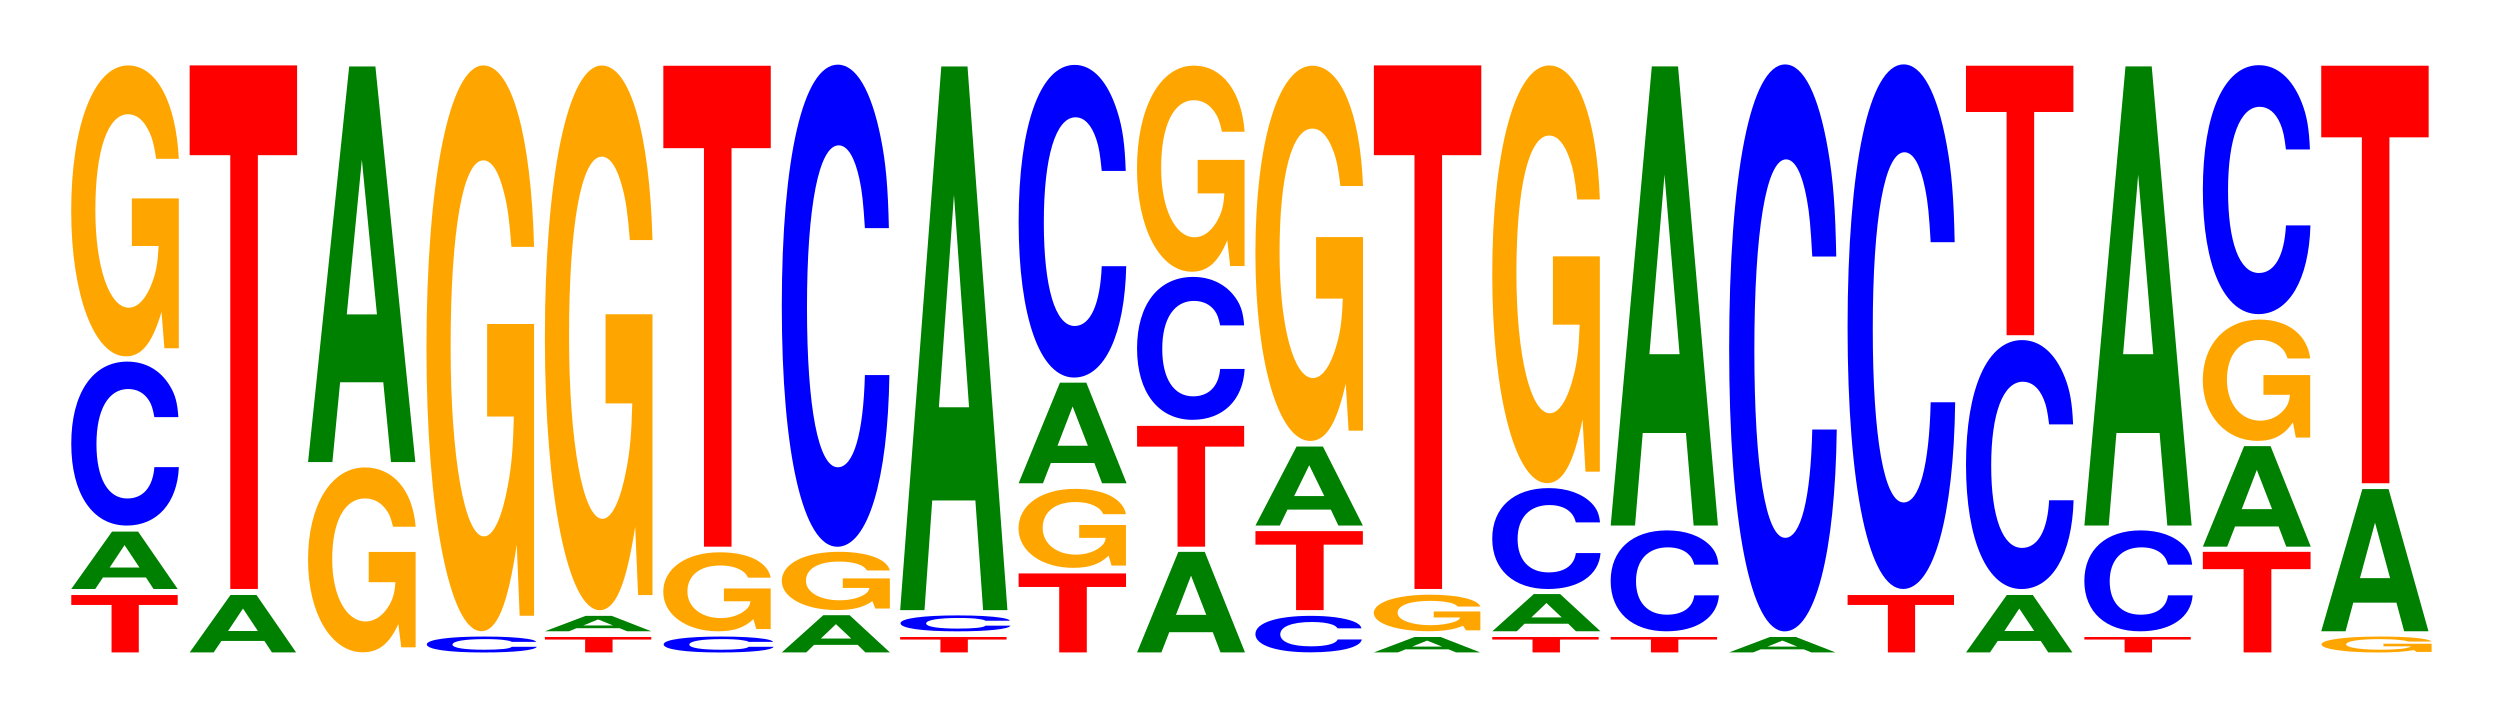
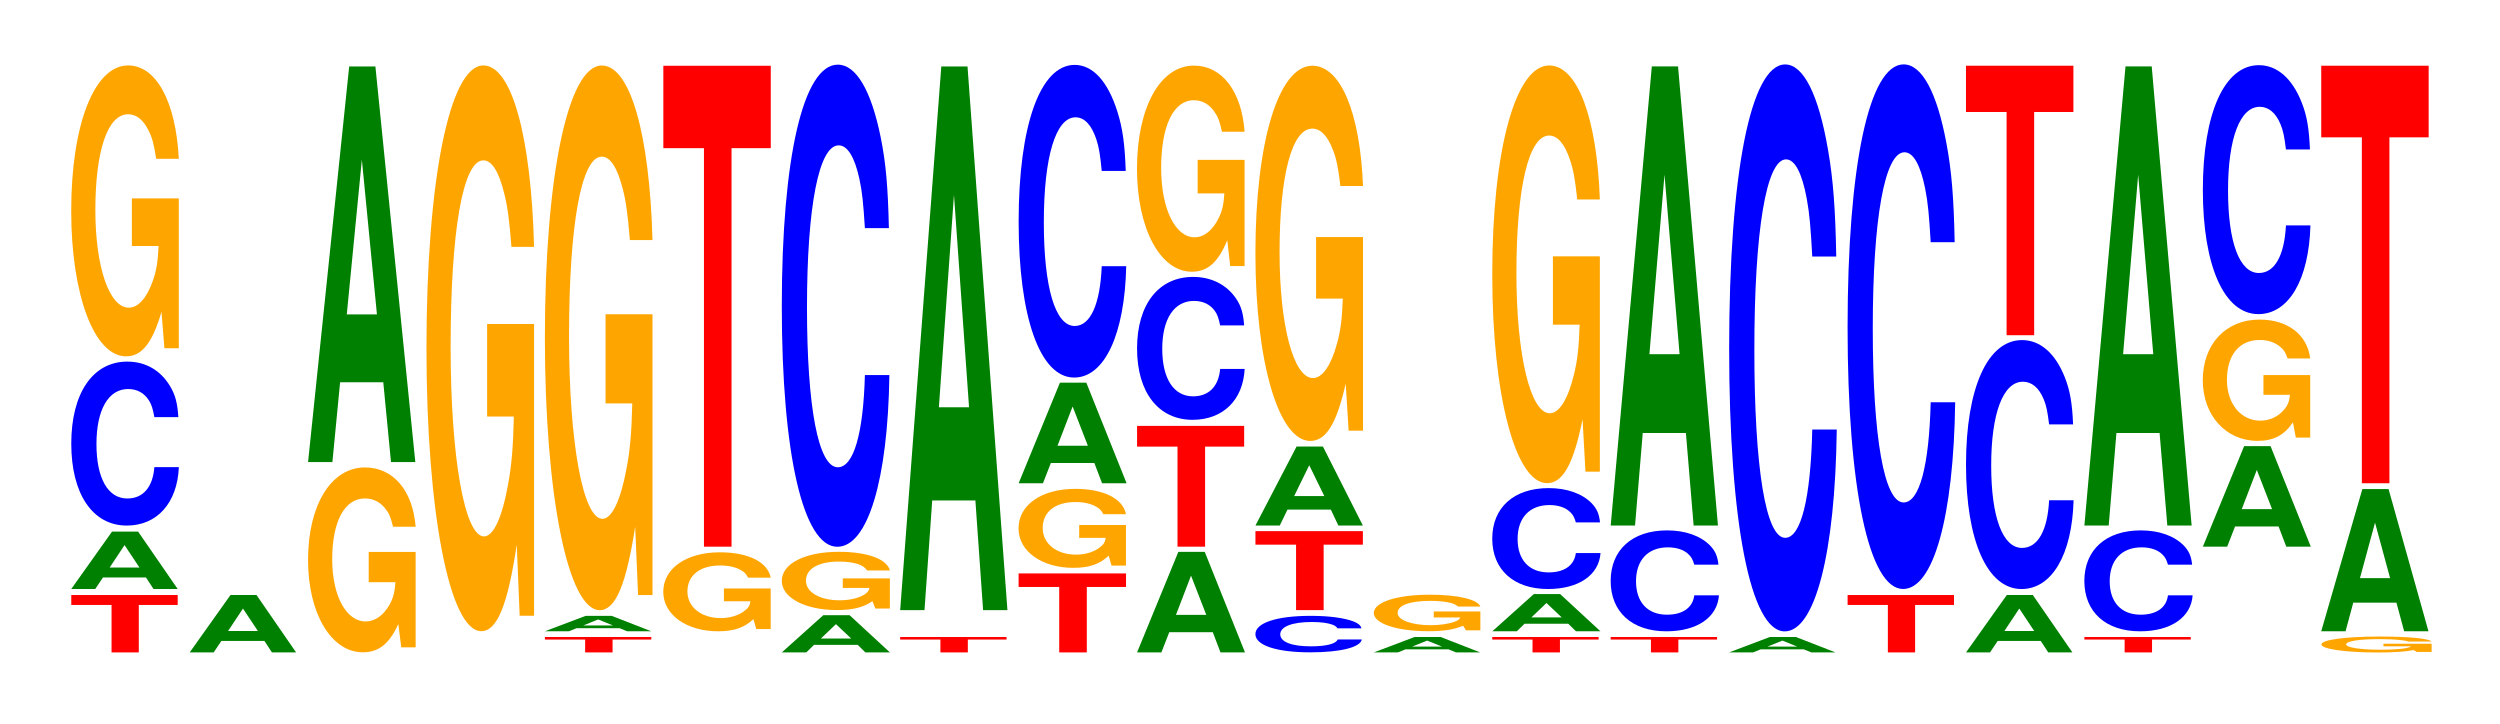
<svg xmlns="http://www.w3.org/2000/svg" xmlns:xlink="http://www.w3.org/1999/xlink" width="228pt" height="66pt" viewBox="0 0 228 66" version="1.1">
  <defs>
    <g>
      <symbol overflow="visible" id="glyph0-0">
        <path style="stroke:none;" d="M 6.391 -4.328 L 9.938 -4.328 L 9.938 -5.234 L 0.234 -5.234 L 0.234 -4.328 L 3.906 -4.328 L 3.906 0 L 6.391 0 Z M 6.391 -4.328 " />
      </symbol>
      <symbol overflow="visible" id="glyph1-0">
        <path style="stroke:none;" d="M 7.188 -1.047 L 7.875 0 L 10.078 0 L 6.469 -5.234 L 4.094 -5.234 L 0.375 0 L 2.562 0 L 3.266 -1.047 Z M 6.594 -1.953 L 3.875 -1.953 L 5.234 -4 Z M 6.594 -1.953 " />
      </symbol>
      <symbol overflow="visible" id="glyph2-0">
        <path style="stroke:none;" d="M 10.438 -9.438 C 10.359 -10.672 10.172 -11.453 9.688 -12.25 C 8.828 -13.703 7.453 -14.5 5.781 -14.5 C 2.641 -14.5 0.672 -11.625 0.672 -7.016 C 0.672 -2.422 2.625 0.453 5.734 0.453 C 8.5 0.453 10.344 -1.609 10.484 -4.875 L 8.25 -4.875 C 8.109 -3.047 7.219 -2.016 5.781 -2.016 C 4.016 -2.016 2.969 -3.859 2.969 -6.969 C 2.969 -10.125 4.062 -12 5.859 -12 C 6.656 -12 7.312 -11.656 7.75 -10.969 C 8 -10.578 8.109 -10.203 8.25 -9.438 Z M 10.438 -9.438 " />
      </symbol>
      <symbol overflow="visible" id="glyph3-0">
        <path style="stroke:none;" d="M 10.422 -13.609 L 6.141 -13.609 L 6.141 -9.266 L 8.578 -9.266 C 8.516 -7.844 8.375 -6.984 8.047 -6.078 C 7.516 -4.547 6.719 -3.641 5.859 -3.641 C 4.094 -3.641 2.812 -7.328 2.812 -12.531 C 2.812 -17.984 3.938 -21.281 5.797 -21.281 C 6.562 -21.281 7.203 -20.766 7.688 -19.75 C 8 -19.125 8.156 -18.547 8.359 -17.219 L 10.422 -17.219 C 10.156 -22.422 8.375 -25.734 5.797 -25.734 C 2.719 -25.734 0.609 -20.344 0.609 -12.469 C 0.609 -4.797 2.719 0.797 5.609 0.797 C 7.047 0.797 8.016 -0.422 8.844 -3.266 L 9.109 0.062 L 10.422 0.062 Z M 10.422 -13.609 " />
      </symbol>
      <symbol overflow="visible" id="glyph4-0">
-         <path style="stroke:none;" d="M 6.453 -39.562 L 10.031 -39.562 L 10.031 -47.75 L 0.234 -47.75 L 0.234 -39.562 L 3.938 -39.562 L 3.938 0 L 6.453 0 Z M 6.453 -39.562 " />
-       </symbol>
+         </symbol>
      <symbol overflow="visible" id="glyph5-0">
        <path style="stroke:none;" d="M 10.422 -8.656 L 6.141 -8.656 L 6.141 -5.891 L 8.578 -5.891 C 8.516 -4.984 8.375 -4.438 8.047 -3.859 C 7.516 -2.891 6.719 -2.312 5.859 -2.312 C 4.094 -2.312 2.812 -4.656 2.812 -7.969 C 2.812 -11.438 3.938 -13.531 5.797 -13.531 C 6.562 -13.531 7.203 -13.203 7.688 -12.562 C 8 -12.172 8.156 -11.797 8.359 -10.953 L 10.422 -10.953 C 10.156 -14.266 8.375 -16.359 5.797 -16.359 C 2.719 -16.359 0.609 -12.938 0.609 -7.922 C 0.609 -3.047 2.719 0.5 5.609 0.5 C 7.047 0.5 8.016 -0.266 8.844 -2.078 L 9.109 0.047 L 10.422 0.047 Z M 10.422 -8.656 " />
      </symbol>
      <symbol overflow="visible" id="glyph6-0">
        <path style="stroke:none;" d="M 7.234 -7.281 L 7.938 0 L 10.156 0 L 6.516 -36.078 L 4.125 -36.078 L 0.375 0 L 2.594 0 L 3.297 -7.281 Z M 6.656 -13.469 L 3.906 -13.469 L 5.281 -27.578 Z M 6.656 -13.469 " />
      </symbol>
      <symbol overflow="visible" id="glyph7-0">
-         <path style="stroke:none;" d="M 10.672 -0.922 C 10.594 -1.031 10.391 -1.109 9.906 -1.188 C 9.031 -1.328 7.625 -1.406 5.922 -1.406 C 2.688 -1.406 0.688 -1.125 0.688 -0.688 C 0.688 -0.234 2.672 0.047 5.859 0.047 C 8.688 0.047 10.578 -0.156 10.719 -0.469 L 8.438 -0.469 C 8.297 -0.297 7.375 -0.203 5.922 -0.203 C 4.109 -0.203 3.031 -0.375 3.031 -0.672 C 3.031 -0.984 4.156 -1.172 6 -1.172 C 6.812 -1.172 7.484 -1.141 7.922 -1.062 C 8.172 -1.031 8.297 -1 8.438 -0.922 Z M 10.672 -0.922 " />
-       </symbol>
+         </symbol>
      <symbol overflow="visible" id="glyph8-0">
        <path style="stroke:none;" d="M 10.422 -26.469 L 6.141 -26.469 L 6.141 -18.031 L 8.578 -18.031 C 8.516 -15.266 8.375 -13.578 8.047 -11.812 C 7.516 -8.844 6.719 -7.094 5.859 -7.094 C 4.094 -7.094 2.812 -14.25 2.812 -24.375 C 2.812 -34.984 3.938 -41.391 5.797 -41.391 C 6.562 -41.391 7.203 -40.391 7.688 -38.422 C 8 -37.203 8.156 -36.062 8.359 -33.5 L 10.422 -33.5 C 10.156 -43.625 8.375 -50.047 5.797 -50.047 C 2.719 -50.047 0.609 -39.578 0.609 -24.25 C 0.609 -9.312 2.719 1.547 5.609 1.547 C 7.047 1.547 8.016 -0.812 8.844 -6.344 L 9.109 0.141 L 10.422 0.141 Z M 10.422 -26.469 " />
      </symbol>
      <symbol overflow="visible" id="glyph9-0">
        <path style="stroke:none;" d="M 6.406 -1.172 L 9.938 -1.172 L 9.938 -1.406 L 0.234 -1.406 L 0.234 -1.172 L 3.906 -1.172 L 3.906 0 L 6.406 0 Z M 6.406 -1.172 " />
      </symbol>
      <symbol overflow="visible" id="glyph10-0">
        <path style="stroke:none;" d="M 7.188 -0.281 L 7.875 0 L 10.078 0 L 6.469 -1.406 L 4.094 -1.406 L 0.375 0 L 2.562 0 L 3.266 -0.281 Z M 6.594 -0.531 L 3.875 -0.531 L 5.234 -1.078 Z M 6.594 -0.531 " />
      </symbol>
      <symbol overflow="visible" id="glyph11-0">
        <path style="stroke:none;" d="M 10.422 -25.484 L 6.141 -25.484 L 6.141 -17.359 L 8.578 -17.359 C 8.516 -14.688 8.375 -13.062 8.047 -11.375 C 7.516 -8.516 6.719 -6.828 5.859 -6.828 C 4.094 -6.828 2.812 -13.719 2.812 -23.469 C 2.812 -33.672 3.938 -39.859 5.797 -39.859 C 6.562 -39.859 7.203 -38.875 7.688 -37 C 8 -35.828 8.156 -34.719 8.359 -32.25 L 10.422 -32.25 C 10.156 -42 8.375 -48.172 5.797 -48.172 C 2.719 -48.172 0.609 -38.094 0.609 -23.344 C 0.609 -8.969 2.719 1.5 5.609 1.5 C 7.047 1.5 8.016 -0.781 8.844 -6.109 L 9.109 0.125 L 10.422 0.125 Z M 10.422 -25.484 " />
      </symbol>
      <symbol overflow="visible" id="glyph12-0">
        <path style="stroke:none;" d="M 10.406 -3.688 L 6.141 -3.688 L 6.141 -2.516 L 8.562 -2.516 C 8.5 -2.125 8.359 -1.891 8.031 -1.656 C 7.516 -1.234 6.703 -0.984 5.859 -0.984 C 4.078 -0.984 2.812 -1.984 2.812 -3.406 C 2.812 -4.875 3.938 -5.781 5.797 -5.781 C 6.562 -5.781 7.203 -5.641 7.688 -5.359 C 8 -5.188 8.156 -5.031 8.344 -4.672 L 10.406 -4.672 C 10.141 -6.094 8.359 -6.984 5.781 -6.984 C 2.703 -6.984 0.609 -5.516 0.609 -3.375 C 0.609 -1.297 2.719 0.219 5.609 0.219 C 7.047 0.219 8.016 -0.109 8.828 -0.891 L 9.094 0.016 L 10.406 0.016 Z M 10.406 -3.688 " />
      </symbol>
      <symbol overflow="visible" id="glyph13-0">
        <path style="stroke:none;" d="M 6.453 -36.344 L 10.031 -36.344 L 10.031 -43.859 L 0.234 -43.859 L 0.234 -36.344 L 3.938 -36.344 L 3.938 0 L 6.453 0 Z M 6.453 -36.344 " />
      </symbol>
      <symbol overflow="visible" id="glyph14-0">
        <path style="stroke:none;" d="M 7.297 -0.688 L 8 0 L 10.234 0 L 6.562 -3.391 L 4.156 -3.391 L 0.375 0 L 2.609 0 L 3.312 -0.688 Z M 6.703 -1.266 L 3.938 -1.266 L 5.312 -2.578 Z M 6.703 -1.266 " />
      </symbol>
      <symbol overflow="visible" id="glyph15-0">
        <path style="stroke:none;" d="M 10.484 -2.734 L 6.188 -2.734 L 6.188 -1.859 L 8.625 -1.859 C 8.562 -1.578 8.422 -1.406 8.094 -1.219 C 7.562 -0.906 6.75 -0.734 5.906 -0.734 C 4.109 -0.734 2.828 -1.469 2.828 -2.516 C 2.828 -3.609 3.969 -4.266 5.844 -4.266 C 6.609 -4.266 7.25 -4.172 7.75 -3.969 C 8.047 -3.844 8.219 -3.719 8.406 -3.453 L 10.484 -3.453 C 10.219 -4.5 8.422 -5.156 5.828 -5.156 C 2.734 -5.156 0.625 -4.078 0.625 -2.5 C 0.625 -0.969 2.75 0.156 5.656 0.156 C 7.094 0.156 8.062 -0.078 8.891 -0.656 L 9.156 0.016 L 10.484 0.016 Z M 10.484 -2.734 " />
      </symbol>
      <symbol overflow="visible" id="glyph16-0">
        <path style="stroke:none;" d="M 10.438 -27.734 C 10.359 -31.359 10.172 -33.672 9.688 -36.031 C 8.828 -40.281 7.453 -42.641 5.781 -42.641 C 2.641 -42.641 0.672 -34.188 0.672 -20.609 C 0.672 -7.141 2.625 1.328 5.734 1.328 C 8.5 1.328 10.344 -4.719 10.484 -14.328 L 8.25 -14.328 C 8.109 -8.984 7.219 -5.922 5.781 -5.922 C 4.016 -5.922 2.969 -11.344 2.969 -20.484 C 2.969 -29.75 4.062 -35.281 5.859 -35.281 C 6.656 -35.281 7.312 -34.234 7.75 -32.219 C 8 -31.078 8.109 -29.984 8.25 -27.734 Z M 10.438 -27.734 " />
      </symbol>
      <symbol overflow="visible" id="glyph17-0">
        <path style="stroke:none;" d="M 7.234 -10 L 7.938 0 L 10.156 0 L 6.516 -49.578 L 4.125 -49.578 L 0.375 0 L 2.594 0 L 3.297 -10 Z M 6.656 -18.5 L 3.906 -18.5 L 5.281 -37.875 Z M 6.656 -18.5 " />
      </symbol>
      <symbol overflow="visible" id="glyph18-0">
        <path style="stroke:none;" d="M 6.453 -5.969 L 10.031 -5.969 L 10.031 -7.203 L 0.234 -7.203 L 0.234 -5.969 L 3.938 -5.969 L 3.938 0 L 6.453 0 Z M 6.453 -5.969 " />
      </symbol>
      <symbol overflow="visible" id="glyph19-0">
        <path style="stroke:none;" d="M 7.281 -1.844 L 7.984 0 L 10.219 0 L 6.547 -9.172 L 4.141 -9.172 L 0.375 0 L 2.594 0 L 3.312 -1.844 Z M 6.688 -3.422 L 3.922 -3.422 L 5.297 -7 Z M 6.688 -3.422 " />
      </symbol>
      <symbol overflow="visible" id="glyph20-0">
        <path style="stroke:none;" d="M 10.438 -17.984 C 10.359 -20.328 10.172 -21.828 9.688 -23.359 C 8.828 -26.125 7.453 -27.656 5.781 -27.656 C 2.641 -27.656 0.672 -22.156 0.672 -13.359 C 0.672 -4.625 2.625 0.859 5.734 0.859 C 8.5 0.859 10.344 -3.062 10.484 -9.297 L 8.25 -9.297 C 8.109 -5.828 7.219 -3.844 5.781 -3.844 C 4.016 -3.844 2.969 -7.344 2.969 -13.281 C 2.969 -19.297 4.062 -22.875 5.859 -22.875 C 6.656 -22.875 7.312 -22.203 7.75 -20.891 C 8 -20.156 8.109 -19.438 8.25 -17.984 Z M 10.438 -17.984 " />
      </symbol>
      <symbol overflow="visible" id="glyph21-0">
        <path style="stroke:none;" d="M 6.438 -9.125 L 10 -9.125 L 10 -11.016 L 0.234 -11.016 L 0.234 -9.125 L 3.922 -9.125 L 3.922 0 L 6.438 0 Z M 6.438 -9.125 " />
      </symbol>
      <symbol overflow="visible" id="glyph22-0">
        <path style="stroke:none;" d="M 10.438 -8.219 C 10.359 -9.297 10.172 -9.984 9.688 -10.688 C 8.828 -11.938 7.453 -12.641 5.781 -12.641 C 2.641 -12.641 0.672 -10.141 0.672 -6.109 C 0.672 -2.109 2.625 0.391 5.734 0.391 C 8.5 0.391 10.344 -1.406 10.484 -4.25 L 8.25 -4.25 C 8.109 -2.656 7.219 -1.75 5.781 -1.75 C 4.016 -1.75 2.969 -3.359 2.969 -6.078 C 2.969 -8.828 4.062 -10.453 5.859 -10.453 C 6.656 -10.453 7.312 -10.156 7.75 -9.562 C 8 -9.219 8.109 -8.891 8.25 -8.219 Z M 10.438 -8.219 " />
      </symbol>
      <symbol overflow="visible" id="glyph23-0">
        <path style="stroke:none;" d="M 10.422 -9.641 L 6.141 -9.641 L 6.141 -6.578 L 8.578 -6.578 C 8.516 -5.562 8.375 -4.953 8.047 -4.312 C 7.516 -3.219 6.719 -2.578 5.859 -2.578 C 4.094 -2.578 2.812 -5.188 2.812 -8.891 C 2.812 -12.75 3.938 -15.078 5.797 -15.078 C 6.562 -15.078 7.203 -14.719 7.688 -14 C 8 -13.562 8.156 -13.141 8.359 -12.203 L 10.422 -12.203 C 10.156 -15.891 8.375 -18.234 5.797 -18.234 C 2.719 -18.234 0.609 -14.422 0.609 -8.828 C 0.609 -3.391 2.719 0.562 5.609 0.562 C 7.047 0.562 8.016 -0.297 8.844 -2.312 L 9.109 0.047 L 10.422 0.047 Z M 10.422 -9.641 " />
      </symbol>
      <symbol overflow="visible" id="glyph24-0">
        <path style="stroke:none;" d="M 10.344 -2.094 C 10.266 -2.375 10.062 -2.547 9.594 -2.734 C 8.75 -3.047 7.375 -3.234 5.734 -3.234 C 2.609 -3.234 0.672 -2.594 0.672 -1.562 C 0.672 -0.547 2.594 0.094 5.672 0.094 C 8.406 0.094 10.25 -0.359 10.375 -1.078 L 8.172 -1.078 C 8.031 -0.688 7.141 -0.453 5.734 -0.453 C 3.969 -0.453 2.938 -0.859 2.938 -1.547 C 2.938 -2.25 4.016 -2.672 5.812 -2.672 C 6.594 -2.672 7.25 -2.594 7.672 -2.438 C 7.906 -2.359 8.031 -2.266 8.172 -2.094 Z M 10.344 -2.094 " />
      </symbol>
      <symbol overflow="visible" id="glyph25-0">
        <path style="stroke:none;" d="M 7.25 -1.453 L 7.938 0 L 10.172 0 L 6.531 -7.203 L 4.125 -7.203 L 0.375 0 L 2.594 0 L 3.297 -1.453 Z M 6.656 -2.688 L 3.906 -2.688 L 5.281 -5.5 Z M 6.656 -2.688 " />
      </symbol>
      <symbol overflow="visible" id="glyph26-0">
        <path style="stroke:none;" d="M 10.422 -17.562 L 6.141 -17.562 L 6.141 -11.953 L 8.578 -11.953 C 8.516 -10.125 8.375 -9 8.047 -7.844 C 7.516 -5.875 6.719 -4.703 5.859 -4.703 C 4.094 -4.703 2.812 -9.453 2.812 -16.172 C 2.812 -23.203 3.938 -27.453 5.797 -27.453 C 6.562 -27.453 7.203 -26.781 7.688 -25.484 C 8 -24.688 8.156 -23.922 8.359 -22.219 L 10.422 -22.219 C 10.156 -28.938 8.375 -33.188 5.797 -33.188 C 2.719 -33.188 0.609 -26.25 0.609 -16.078 C 0.609 -6.188 2.719 1.031 5.609 1.031 C 7.047 1.031 8.016 -0.531 8.844 -4.203 L 9.109 0.094 L 10.422 0.094 Z M 10.422 -17.562 " />
      </symbol>
      <symbol overflow="visible" id="glyph27-0">
        <path style="stroke:none;" d="M 10.328 -1.703 L 6.078 -1.703 L 6.078 -1.156 L 8.484 -1.156 C 8.438 -0.984 8.281 -0.875 7.969 -0.766 C 7.453 -0.578 6.641 -0.453 5.812 -0.453 C 4.047 -0.453 2.781 -0.922 2.781 -1.578 C 2.781 -2.266 3.906 -2.672 5.75 -2.672 C 6.5 -2.672 7.141 -2.609 7.625 -2.484 C 7.922 -2.406 8.078 -2.328 8.281 -2.156 L 10.328 -2.156 C 10.062 -2.812 8.281 -3.234 5.734 -3.234 C 2.688 -3.234 0.609 -2.547 0.609 -1.562 C 0.609 -0.609 2.703 0.094 5.562 0.094 C 6.984 0.094 7.938 -0.047 8.75 -0.406 L 9.016 0.016 L 10.328 0.016 Z M 10.328 -1.703 " />
      </symbol>
      <symbol overflow="visible" id="glyph28-0">
        <path style="stroke:none;" d="M 10.5 -5.797 C 10.422 -6.562 10.219 -7.031 9.75 -7.531 C 8.875 -8.422 7.5 -8.922 5.812 -8.922 C 2.641 -8.922 0.672 -7.141 0.672 -4.312 C 0.672 -1.484 2.625 0.281 5.75 0.281 C 8.547 0.281 10.406 -0.984 10.547 -3 L 8.297 -3 C 8.156 -1.875 7.25 -1.234 5.812 -1.234 C 4.031 -1.234 2.984 -2.375 2.984 -4.281 C 2.984 -6.219 4.078 -7.375 5.891 -7.375 C 6.688 -7.375 7.359 -7.156 7.781 -6.734 C 8.031 -6.5 8.156 -6.266 8.297 -5.797 Z M 10.5 -5.797 " />
      </symbol>
      <symbol overflow="visible" id="glyph29-0">
        <path style="stroke:none;" d="M 10.422 -19.547 L 6.141 -19.547 L 6.141 -13.312 L 8.578 -13.312 C 8.516 -11.266 8.375 -10.016 8.047 -8.719 C 7.516 -6.531 6.719 -5.234 5.859 -5.234 C 4.094 -5.234 2.812 -10.516 2.812 -18 C 2.812 -25.828 3.938 -30.562 5.797 -30.562 C 6.562 -30.562 7.203 -29.812 7.688 -28.375 C 8 -27.469 8.156 -26.625 8.359 -24.734 L 10.422 -24.734 C 10.156 -32.203 8.375 -36.953 5.797 -36.953 C 2.719 -36.953 0.609 -29.219 0.609 -17.906 C 0.609 -6.875 2.719 1.141 5.609 1.141 C 7.047 1.141 8.016 -0.594 8.844 -4.688 L 9.109 0.094 L 10.422 0.094 Z M 10.422 -19.547 " />
      </symbol>
      <symbol overflow="visible" id="glyph30-0">
        <path style="stroke:none;" d="M 7.234 -8.438 L 7.938 0 L 10.156 0 L 6.516 -41.875 L 4.125 -41.875 L 0.375 0 L 2.594 0 L 3.297 -8.438 Z M 6.656 -15.625 L 3.906 -15.625 L 5.281 -32 Z M 6.656 -15.625 " />
      </symbol>
      <symbol overflow="visible" id="glyph31-0">
        <path style="stroke:none;" d="M 10.438 -32.625 C 10.359 -36.875 10.172 -39.594 9.688 -42.359 C 8.828 -47.375 7.453 -50.141 5.781 -50.141 C 2.641 -50.141 0.672 -40.203 0.672 -24.219 C 0.672 -8.391 2.625 1.562 5.734 1.562 C 8.5 1.562 10.344 -5.547 10.484 -16.844 L 8.25 -16.844 C 8.109 -10.562 7.219 -6.969 5.781 -6.969 C 4.016 -6.969 2.969 -13.328 2.969 -24.094 C 2.969 -34.984 4.062 -41.484 5.859 -41.484 C 6.656 -41.484 7.312 -40.266 7.75 -37.891 C 8 -36.547 8.109 -35.25 8.25 -32.625 Z M 10.438 -32.625 " />
      </symbol>
      <symbol overflow="visible" id="glyph32-0">
        <path style="stroke:none;" d="M 10.438 -30.188 C 10.359 -34.125 10.172 -36.641 9.688 -39.203 C 8.828 -43.844 7.453 -46.406 5.781 -46.406 C 2.641 -46.406 0.672 -37.203 0.672 -22.422 C 0.672 -7.766 2.625 1.438 5.734 1.438 C 8.5 1.438 10.344 -5.141 10.484 -15.594 L 8.25 -15.594 C 8.109 -9.766 7.219 -6.453 5.781 -6.453 C 4.016 -6.453 2.969 -12.344 2.969 -22.297 C 2.969 -32.375 4.062 -38.391 5.859 -38.391 C 6.656 -38.391 7.312 -37.266 7.75 -35.062 C 8 -33.812 8.109 -32.625 8.25 -30.188 Z M 10.438 -30.188 " />
      </symbol>
      <symbol overflow="visible" id="glyph33-0">
        <path style="stroke:none;" d="M 10.438 -14.328 C 10.359 -16.203 10.172 -17.391 9.688 -18.609 C 8.828 -20.797 7.453 -22.016 5.781 -22.016 C 2.641 -22.016 0.672 -17.656 0.672 -10.641 C 0.672 -3.688 2.625 0.688 5.734 0.688 C 8.5 0.688 10.344 -2.438 10.484 -7.406 L 8.25 -7.406 C 8.109 -4.641 7.219 -3.062 5.781 -3.062 C 4.016 -3.062 2.969 -5.859 2.969 -10.578 C 2.969 -15.359 4.062 -18.219 5.859 -18.219 C 6.656 -18.219 7.312 -17.688 7.75 -16.641 C 8 -16.047 8.109 -15.484 8.25 -14.328 Z M 10.438 -14.328 " />
      </symbol>
      <symbol overflow="visible" id="glyph34-0">
        <path style="stroke:none;" d="M 6.453 -20.359 L 10.031 -20.359 L 10.031 -24.578 L 0.234 -24.578 L 0.234 -20.359 L 3.938 -20.359 L 3.938 0 L 6.453 0 Z M 6.453 -20.359 " />
      </symbol>
      <symbol overflow="visible" id="glyph35-0">
-         <path style="stroke:none;" d="M 6.484 -7.594 L 10.062 -7.594 L 10.062 -9.172 L 0.234 -9.172 L 0.234 -7.594 L 3.953 -7.594 L 3.953 0 L 6.484 0 Z M 6.484 -7.594 " />
-       </symbol>
+         </symbol>
      <symbol overflow="visible" id="glyph36-0">
        <path style="stroke:none;" d="M 10.406 -5.672 L 6.141 -5.672 L 6.141 -3.875 L 8.562 -3.875 C 8.5 -3.281 8.359 -2.906 8.031 -2.531 C 7.516 -1.891 6.703 -1.516 5.859 -1.516 C 4.078 -1.516 2.812 -3.062 2.812 -5.234 C 2.812 -7.5 3.938 -8.875 5.797 -8.875 C 6.562 -8.875 7.203 -8.656 7.688 -8.234 C 8 -7.984 8.156 -7.734 8.344 -7.188 L 10.406 -7.188 C 10.141 -9.359 8.359 -10.734 5.781 -10.734 C 2.703 -10.734 0.609 -8.484 0.609 -5.203 C 0.609 -2 2.719 0.328 5.609 0.328 C 7.047 0.328 8.016 -0.172 8.828 -1.359 L 9.094 0.031 L 10.406 0.031 Z M 10.406 -5.672 " />
      </symbol>
      <symbol overflow="visible" id="glyph37-0">
        <path style="stroke:none;" d="M 10.672 -0.75 L 6.281 -0.75 L 6.281 -0.516 L 8.781 -0.516 C 8.719 -0.438 8.562 -0.391 8.234 -0.328 C 7.688 -0.25 6.875 -0.203 6 -0.203 C 4.188 -0.203 2.875 -0.406 2.875 -0.688 C 2.875 -0.984 4.031 -1.172 5.938 -1.172 C 6.719 -1.172 7.375 -1.141 7.875 -1.078 C 8.188 -1.047 8.359 -1.016 8.547 -0.953 L 10.672 -0.953 C 10.391 -1.234 8.562 -1.406 5.922 -1.406 C 2.781 -1.406 0.625 -1.109 0.625 -0.688 C 0.625 -0.266 2.797 0.047 5.75 0.047 C 7.219 0.047 8.203 -0.016 9.047 -0.172 L 9.312 0 L 10.672 0 Z M 10.672 -0.75 " />
      </symbol>
      <symbol overflow="visible" id="glyph38-0">
        <path style="stroke:none;" d="M 7.234 -2.609 L 7.938 0 L 10.156 0 L 6.516 -12.969 L 4.125 -12.969 L 0.375 0 L 2.594 0 L 3.297 -2.609 Z M 6.656 -4.844 L 3.906 -4.844 L 5.281 -9.906 Z M 6.656 -4.844 " />
      </symbol>
      <symbol overflow="visible" id="glyph39-0">
        <path style="stroke:none;" d="M 6.453 -31.547 L 10.031 -31.547 L 10.031 -38.078 L 0.234 -38.078 L 0.234 -31.547 L 3.938 -31.547 L 3.938 0 L 6.453 0 Z M 6.453 -31.547 " />
      </symbol>
    </g>
  </defs>
  <g id="surface1">
    <g style="fill:rgb(100%,0%,0%);fill-opacity:1;">
      <use xlink:href="#glyph0-0" x="6.267" y="59.5" />
    </g>
    <g style="fill:rgb(0%,50.194%,0%);fill-opacity:1;">
      <use xlink:href="#glyph1-0" x="6.125" y="53.714" />
    </g>
    <g style="fill:rgb(0%,0%,100%);fill-opacity:1;">
      <use xlink:href="#glyph2-0" x="5.828" y="47.479" />
    </g>
    <g style="fill:rgb(100%,64.647%,0%);fill-opacity:1;">
      <use xlink:href="#glyph3-0" x="5.885" y="31.702" />
    </g>
    <g style="fill:rgb(0%,50.194%,0%);fill-opacity:1;">
      <use xlink:href="#glyph1-0" x="16.925" y="59.5" />
    </g>
    <g style="fill:rgb(100%,0%,0%);fill-opacity:1;">
      <use xlink:href="#glyph4-0" x="17.063" y="53.714" />
    </g>
    <g style="fill:rgb(100%,64.647%,0%);fill-opacity:1;">
      <use xlink:href="#glyph5-0" x="27.485" y="58.99" />
    </g>
    <g style="fill:rgb(0%,50.194%,0%);fill-opacity:1;">
      <use xlink:href="#glyph6-0" x="27.721" y="42.142" />
    </g>
    <g style="fill:rgb(0%,0%,100%);fill-opacity:1;">
      <use xlink:href="#glyph7-0" x="38.236" y="59.459" />
    </g>
    <g style="fill:rgb(100%,64.647%,0%);fill-opacity:1;">
      <use xlink:href="#glyph8-0" x="38.285" y="56.016" />
    </g>
    <g style="fill:rgb(100%,0%,0%);fill-opacity:1;">
      <use xlink:href="#glyph9-0" x="49.46" y="59.5" />
    </g>
    <g style="fill:rgb(0%,50.194%,0%);fill-opacity:1;">
      <use xlink:href="#glyph10-0" x="49.317" y="57.572" />
    </g>
    <g style="fill:rgb(100%,64.647%,0%);fill-opacity:1;">
      <use xlink:href="#glyph11-0" x="49.085" y="54.146" />
    </g>
    <g style="fill:rgb(0%,0%,100%);fill-opacity:1;">
      <use xlink:href="#glyph7-0" x="59.836" y="59.459" />
    </g>
    <g style="fill:rgb(100%,64.647%,0%);fill-opacity:1;">
      <use xlink:href="#glyph12-0" x="59.881" y="57.354" />
    </g>
    <g style="fill:rgb(100%,0%,0%);fill-opacity:1;">
      <use xlink:href="#glyph13-0" x="60.263" y="49.857" />
    </g>
    <g style="fill:rgb(0%,50.194%,0%);fill-opacity:1;">
      <use xlink:href="#glyph14-0" x="70.925" y="59.5" />
    </g>
    <g style="fill:rgb(100%,64.647%,0%);fill-opacity:1;">
      <use xlink:href="#glyph15-0" x="70.673" y="55.481" />
    </g>
    <g style="fill:rgb(0%,0%,100%);fill-opacity:1;">
      <use xlink:href="#glyph16-0" x="70.628" y="48.537" />
    </g>
    <g style="fill:rgb(100%,0%,0%);fill-opacity:1;">
      <use xlink:href="#glyph9-0" x="81.86" y="59.5" />
    </g>
    <g style="fill:rgb(0%,0%,100%);fill-opacity:1;">
      <use xlink:href="#glyph7-0" x="81.436" y="57.531" />
    </g>
    <g style="fill:rgb(0%,50.194%,0%);fill-opacity:1;">
      <use xlink:href="#glyph17-0" x="81.721" y="55.642" />
    </g>
    <g style="fill:rgb(100%,0%,0%);fill-opacity:1;">
      <use xlink:href="#glyph18-0" x="92.663" y="59.5" />
    </g>
    <g style="fill:rgb(100%,64.647%,0%);fill-opacity:1;">
      <use xlink:href="#glyph12-0" x="92.281" y="51.568" />
    </g>
    <g style="fill:rgb(0%,50.194%,0%);fill-opacity:1;">
      <use xlink:href="#glyph19-0" x="92.525" y="44.072" />
    </g>
    <g style="fill:rgb(0%,0%,100%);fill-opacity:1;">
      <use xlink:href="#glyph20-0" x="92.228" y="33.574" />
    </g>
    <g style="fill:rgb(0%,50.194%,0%);fill-opacity:1;">
      <use xlink:href="#glyph19-0" x="103.325" y="59.5" />
    </g>
    <g style="fill:rgb(100%,0%,0%);fill-opacity:1;">
      <use xlink:href="#glyph21-0" x="103.467" y="49.857" />
    </g>
    <g style="fill:rgb(0%,0%,100%);fill-opacity:1;">
      <use xlink:href="#glyph22-0" x="103.028" y="37.896" />
    </g>
    <g style="fill:rgb(100%,64.647%,0%);fill-opacity:1;">
      <use xlink:href="#glyph23-0" x="103.085" y="24.219" />
    </g>
    <g style="fill:rgb(0%,0%,100%);fill-opacity:1;">
      <use xlink:href="#glyph24-0" x="113.821" y="59.399" />
    </g>
    <g style="fill:rgb(100%,0%,0%);fill-opacity:1;">
      <use xlink:href="#glyph18-0" x="114.263" y="55.642" />
    </g>
    <g style="fill:rgb(0%,50.194%,0%);fill-opacity:1;">
      <use xlink:href="#glyph25-0" x="114.121" y="47.929" />
    </g>
    <g style="fill:rgb(100%,64.647%,0%);fill-opacity:1;">
      <use xlink:href="#glyph26-0" x="113.885" y="39.183" />
    </g>
    <g style="fill:rgb(0%,50.194%,0%);fill-opacity:1;">
      <use xlink:href="#glyph10-0" x="124.917" y="59.5" />
    </g>
    <g style="fill:rgb(100%,64.647%,0%);fill-opacity:1;">
      <use xlink:href="#glyph27-0" x="124.681" y="57.471" />
    </g>
    <g style="fill:rgb(100%,0%,0%);fill-opacity:1;">
      <use xlink:href="#glyph4-0" x="125.063" y="53.714" />
    </g>
    <g style="fill:rgb(100%,0%,0%);fill-opacity:1;">
      <use xlink:href="#glyph9-0" x="135.86" y="59.5" />
    </g>
    <g style="fill:rgb(0%,50.194%,0%);fill-opacity:1;">
      <use xlink:href="#glyph14-0" x="135.725" y="57.572" />
    </g>
    <g style="fill:rgb(0%,0%,100%);fill-opacity:1;">
      <use xlink:href="#glyph28-0" x="135.421" y="53.437" />
    </g>
    <g style="fill:rgb(100%,64.647%,0%);fill-opacity:1;">
      <use xlink:href="#glyph29-0" x="135.485" y="42.924" />
    </g>
    <g style="fill:rgb(100%,0%,0%);fill-opacity:1;">
      <use xlink:href="#glyph9-0" x="146.66" y="59.5" />
    </g>
    <g style="fill:rgb(0%,0%,100%);fill-opacity:1;">
      <use xlink:href="#glyph28-0" x="146.221" y="57.294" />
    </g>
    <g style="fill:rgb(0%,50.194%,0%);fill-opacity:1;">
      <use xlink:href="#glyph30-0" x="146.521" y="47.929" />
    </g>
    <g style="fill:rgb(0%,50.194%,0%);fill-opacity:1;">
      <use xlink:href="#glyph10-0" x="157.317" y="59.5" />
    </g>
    <g style="fill:rgb(0%,0%,100%);fill-opacity:1;">
      <use xlink:href="#glyph31-0" x="157.028" y="56.019" />
    </g>
    <g style="fill:rgb(100%,0%,0%);fill-opacity:1;">
      <use xlink:href="#glyph0-0" x="168.267" y="59.5" />
    </g>
    <g style="fill:rgb(0%,0%,100%);fill-opacity:1;">
      <use xlink:href="#glyph32-0" x="167.828" y="52.278" />
    </g>
    <g style="fill:rgb(0%,50.194%,0%);fill-opacity:1;">
      <use xlink:href="#glyph1-0" x="178.925" y="59.5" />
    </g>
    <g style="fill:rgb(0%,0%,100%);fill-opacity:1;">
      <use xlink:href="#glyph33-0" x="178.628" y="53.032" />
    </g>
    <g style="fill:rgb(100%,0%,0%);fill-opacity:1;">
      <use xlink:href="#glyph34-0" x="179.063" y="30.572" />
    </g>
    <g style="fill:rgb(100%,0%,0%);fill-opacity:1;">
      <use xlink:href="#glyph9-0" x="189.86" y="59.5" />
    </g>
    <g style="fill:rgb(0%,0%,100%);fill-opacity:1;">
      <use xlink:href="#glyph28-0" x="189.421" y="57.294" />
    </g>
    <g style="fill:rgb(0%,50.194%,0%);fill-opacity:1;">
      <use xlink:href="#glyph30-0" x="189.721" y="47.929" />
    </g>
    <g style="fill:rgb(100%,0%,0%);fill-opacity:1;">
      <use xlink:href="#glyph35-0" x="200.663" y="59.5" />
    </g>
    <g style="fill:rgb(0%,50.194%,0%);fill-opacity:1;">
      <use xlink:href="#glyph19-0" x="200.525" y="49.857" />
    </g>
    <g style="fill:rgb(100%,64.647%,0%);fill-opacity:1;">
      <use xlink:href="#glyph36-0" x="200.285" y="39.88" />
    </g>
    <g style="fill:rgb(0%,0%,100%);fill-opacity:1;">
      <use xlink:href="#glyph33-0" x="200.228" y="27.96" />
    </g>
    <g style="fill:rgb(100%,64.647%,0%);fill-opacity:1;">
      <use xlink:href="#glyph37-0" x="211.092" y="59.459" />
    </g>
    <g style="fill:rgb(0%,50.194%,0%);fill-opacity:1;">
      <use xlink:href="#glyph38-0" x="211.321" y="57.572" />
    </g>
    <g style="fill:rgb(100%,0%,0%);fill-opacity:1;">
      <use xlink:href="#glyph39-0" x="211.463" y="44.072" />
    </g>
  </g>
</svg>